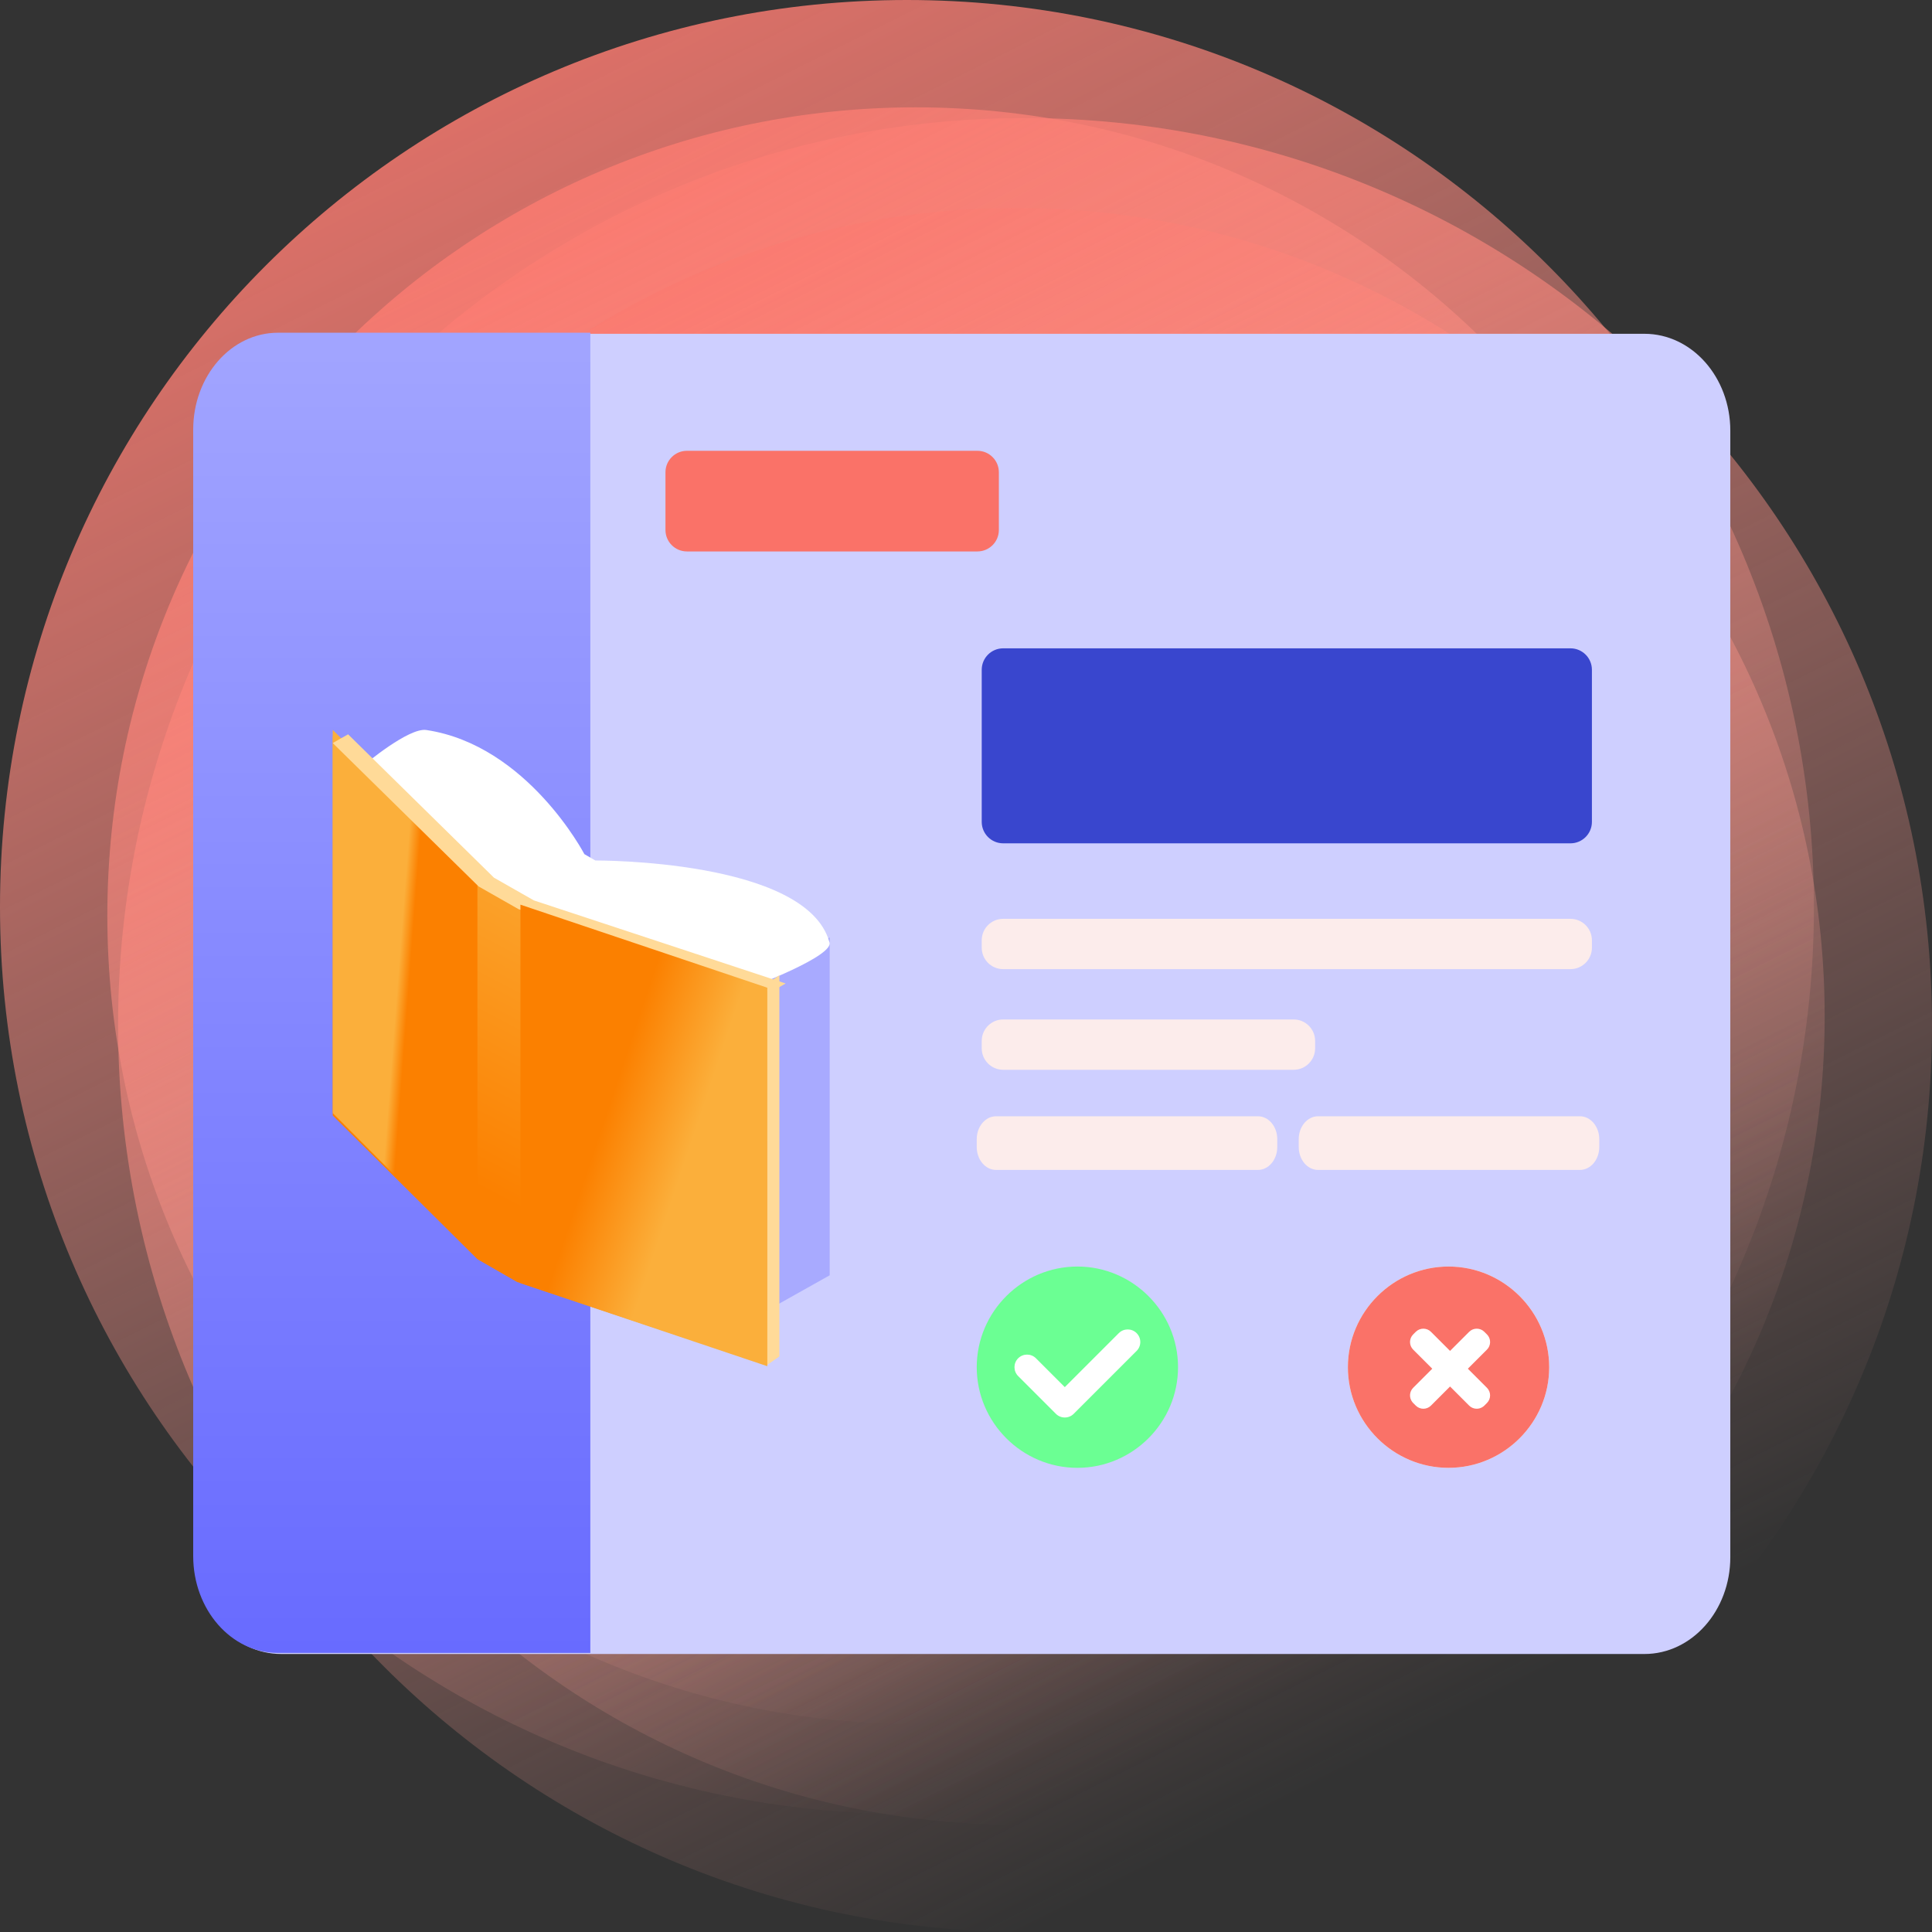
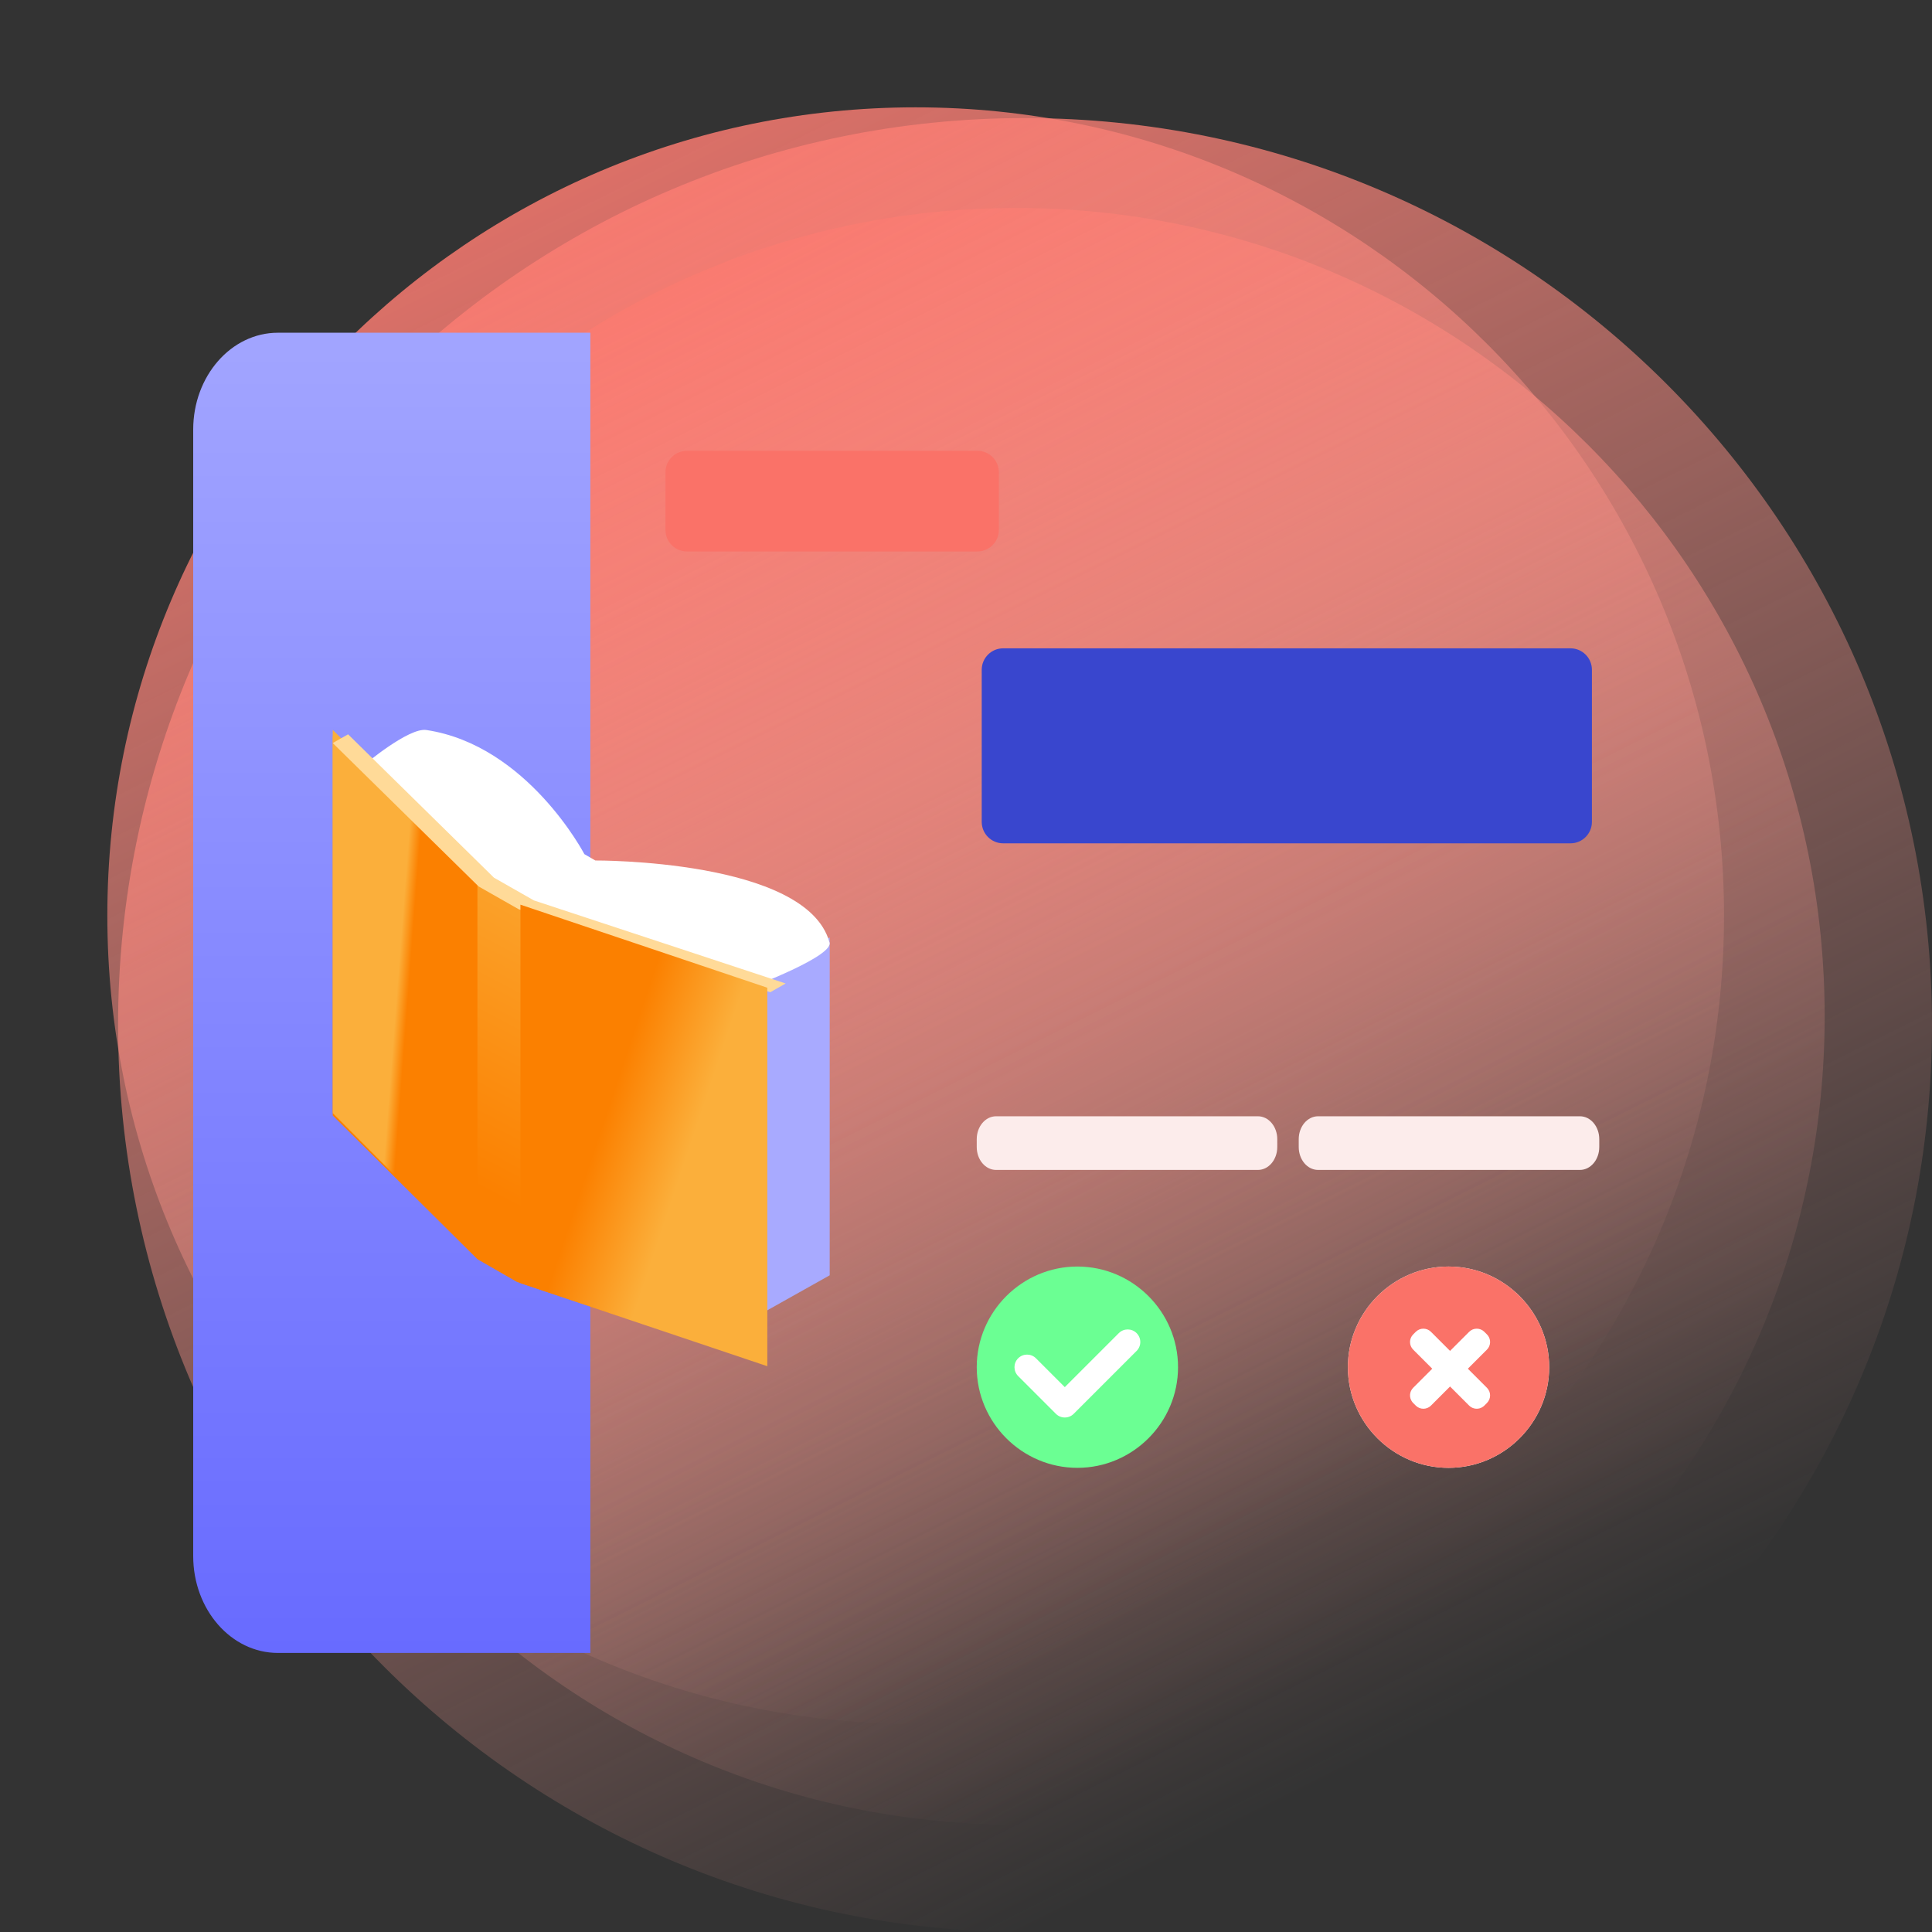
<svg xmlns="http://www.w3.org/2000/svg" width="180" height="180" viewBox="0 0 180 180" fill="none">
  <rect x="0" y="0" width="180" height="180" fill="#333333" stroke="none" />
-   <path d="M84.5 169C131.168 169 169 131.168 169 84.5C169 37.832 131.168 0 84.5 0C37.832 0 0 37.832 0 84.5C0 131.168 37.832 169 84.5 169Z" fill="url(#paint0_linear)" />
  <path d="M95.5 180C142.168 180 180 142.168 180 95.5C180 48.832 142.168 11 95.5 11C48.832 11 11 48.832 11 95.5C11 142.168 48.832 180 95.5 180Z" fill="url(#paint1_linear)" />
  <path d="M85.311 160.623C126.905 160.623 160.623 126.905 160.623 85.311C160.623 43.718 126.905 10 85.311 10C43.718 10 10 43.718 10 85.311C10 126.905 43.718 160.623 85.311 160.623Z" fill="url(#paint2_linear)" />
  <path d="M94.688 170C136.282 170 170 136.282 170 94.689C170 53.096 136.282 19.377 94.688 19.377C53.095 19.377 19.377 53.096 19.377 94.689C19.377 136.282 53.095 170 94.688 170Z" fill="url(#paint3_linear)" />
-   <path d="M153.209 31.099H26.205C21.787 31.099 18.205 35.141 18.205 40.126V145.073C18.205 150.058 21.787 154.099 26.205 154.099H153.209C157.627 154.099 161.209 150.058 161.209 145.073V40.126C161.209 35.141 157.627 31.099 153.209 31.099Z" fill="#CECFFF" />
  <path fill-rule="evenodd" clip-rule="evenodd" d="M25.891 31H55V154H25.891C21.533 154 18 149.959 18 144.973V40.027C18 35.041 21.533 31 25.891 31Z" fill="url(#paint4_linear)" />
-   <path d="M146.315 85.605H93.465C92.36 85.605 91.465 86.5 91.465 87.605V88.293C91.465 89.398 92.36 90.293 93.465 90.293H146.315C147.419 90.293 148.315 89.398 148.315 88.293V87.605C148.315 86.5 147.419 85.605 146.315 85.605Z" fill="#FCECEB" />
  <path d="M146.315 60.403H93.465C92.36 60.403 91.465 61.298 91.465 62.403V76.571C91.465 77.676 92.36 78.571 93.465 78.571H146.315C147.419 78.571 148.315 77.676 148.315 76.571V62.403C148.315 61.298 147.419 60.403 146.315 60.403Z" fill="#3946CE" />
-   <path d="M120.527 94.981H93.465C92.36 94.981 91.465 95.877 91.465 96.981V97.67C91.465 98.775 92.36 99.67 93.465 99.67H120.527C121.632 99.67 122.527 98.775 122.527 97.67V96.981C122.527 95.877 121.632 94.981 120.527 94.981Z" fill="#FCECEB" />
  <path d="M117.197 104H92.803C91.807 104 91 104.955 91 106.133V106.867C91 108.045 91.807 109 92.803 109H117.197C118.193 109 119 108.045 119 106.867V106.133C119 104.955 118.193 104 117.197 104Z" fill="#FCECEB" />
  <path d="M147.197 104H122.803C121.807 104 121 104.955 121 106.133V106.867C121 108.045 121.807 109 122.803 109H147.197C148.193 109 149 108.045 149 106.867V106.133C149 104.955 148.193 104 147.197 104Z" fill="#FCECEB" />
  <path d="M91.062 42H64C62.895 42 62 42.895 62 44V49.377C62 50.482 62.895 51.377 64 51.377H91.062C92.167 51.377 93.062 50.482 93.062 49.377V44C93.062 42.895 92.167 42 91.062 42Z" fill="#FA7268" />
  <path d="M100.377 118C95.22 118 91 122.22 91 127.377C91 132.535 95.22 136.755 100.377 136.755C105.535 136.755 109.755 132.535 109.755 127.377C109.755 122.22 105.535 118 100.377 118Z" fill="#6BFF93" />
  <path d="M104.237 124.204C104.695 123.746 105.437 123.746 105.895 124.204C106.353 124.662 106.353 125.404 105.895 125.862L100.034 131.723C99.576 132.18 98.834 132.18 98.376 131.723L94.86 128.206C94.402 127.748 94.402 127.006 94.86 126.548C95.318 126.091 96.06 126.091 96.518 126.548L99.205 129.236L104.237 124.204Z" fill="white" />
  <path d="M134.956 118C129.799 118 125.579 122.22 125.579 127.377C125.579 132.535 129.799 136.755 134.956 136.755C140.114 136.755 144.334 132.535 144.334 127.377C144.334 122.22 140.114 118 134.956 118Z" fill="white" />
  <path d="M134.956 118C140.114 118 144.334 122.22 144.334 127.377C144.334 132.535 140.114 136.755 134.956 136.755C129.799 136.755 125.579 132.535 125.579 127.377C125.579 122.22 129.799 118 134.956 118ZM133.319 124.082C132.929 123.692 132.295 123.692 131.905 124.082L131.661 124.326C131.271 124.716 131.271 125.35 131.661 125.74L133.44 127.519L131.661 129.299C131.301 129.659 131.273 130.227 131.578 130.619L131.661 130.713L131.905 130.957C132.295 131.347 132.929 131.347 133.319 130.957L135.098 129.177L136.878 130.957C137.239 131.317 137.806 131.345 138.198 131.04L138.292 130.957L138.536 130.713C138.926 130.323 138.926 129.689 138.536 129.299L136.756 127.519L138.536 125.74C138.896 125.38 138.924 124.812 138.619 124.42L138.536 124.326L138.292 124.082C137.902 123.692 137.269 123.692 136.878 124.082L135.098 125.861L133.319 124.082Z" fill="#FA7268" />
  <path fill-rule="evenodd" clip-rule="evenodd" d="M77.301 87.341V118.816L69.682 123.092V91.617L77.301 87.341Z" fill="#A8AAFF" />
  <path fill-rule="evenodd" clip-rule="evenodd" d="M77.264 87.744C77.905 89.017 69.851 92.029 69.851 92.029L48.054 84.455L47.034 83.865L33.931 71.264C33.931 71.264 38.078 67.766 39.719 68.013C49.148 69.428 54.446 79.58 54.446 79.58L55.467 80.17C55.467 80.17 75.077 80.049 77.264 87.744Z" fill="white" />
-   <path fill-rule="evenodd" clip-rule="evenodd" d="M72.612 90.857V126.374L71.439 127.194V91.677L72.612 90.857Z" fill="#FFDA98" />
  <path fill-rule="evenodd" clip-rule="evenodd" d="M31 103.93L44.48 117.316L48.171 119.439L71.44 127.194V91.852L48.171 84.096L44.48 81.974L31 68.586V103.93Z" fill="url(#paint5_linear)" />
  <path fill-rule="evenodd" clip-rule="evenodd" d="M31 103.707L44.48 117.231V81.525L31 68V103.707Z" fill="url(#paint6_linear)" />
  <path fill-rule="evenodd" clip-rule="evenodd" d="M73.198 91.629L71.769 92.443L48.311 84.705L44.59 82.587L31 69.228L32.43 68.414L46.021 81.771L49.74 83.889L73.198 91.629Z" fill="#FFDA98" />
  <path fill-rule="evenodd" clip-rule="evenodd" d="M48.487 119.548L71.487 127.286V92.023L48.487 84.286V119.548Z" fill="url(#paint7_linear)" />
  <defs>
    <linearGradient id="paint0_linear" x1="84.5" y1="169" x2="0" y2="0" gradientUnits="userSpaceOnUse">
      <stop stop-color="#FDABA1" stop-opacity="0" />
      <stop offset="1" stop-color="#FA7268" />
    </linearGradient>
    <linearGradient id="paint1_linear" x1="95.5" y1="180" x2="11" y2="11" gradientUnits="userSpaceOnUse">
      <stop stop-color="#FDABA1" stop-opacity="0" />
      <stop offset="1" stop-color="#FA7268" />
    </linearGradient>
    <linearGradient id="paint2_linear" x1="85.311" y1="160.623" x2="10" y2="10" gradientUnits="userSpaceOnUse">
      <stop stop-color="#FDABA1" stop-opacity="0" />
      <stop offset="1" stop-color="#FA7268" />
    </linearGradient>
    <linearGradient id="paint3_linear" x1="94.688" y1="170" x2="19.377" y2="19.377" gradientUnits="userSpaceOnUse">
      <stop stop-color="#FDABA1" stop-opacity="0" />
      <stop offset="1" stop-color="#FA7268" />
    </linearGradient>
    <linearGradient id="paint4_linear" x1="36.5" y1="31" x2="36.5" y2="154" gradientUnits="userSpaceOnUse">
      <stop offset="0.013" stop-color="#A1A4FF" />
      <stop offset="1" stop-color="#686BFF" />
    </linearGradient>
    <linearGradient id="paint5_linear" x1="47.629" y1="112.288" x2="64.231" y2="80.596" gradientUnits="userSpaceOnUse">
      <stop stop-color="#FB8000" />
      <stop offset="1" stop-color="#FBAF3B" />
    </linearGradient>
    <linearGradient id="paint6_linear" x1="38.021" y1="92.9" x2="36.943" y2="92.818" gradientUnits="userSpaceOnUse">
      <stop stop-color="#FB8000" />
      <stop offset="1" stop-color="#FBAF3B" />
    </linearGradient>
    <linearGradient id="paint7_linear" x1="56.975" y1="102.26" x2="64.939" y2="104.927" gradientUnits="userSpaceOnUse">
      <stop stop-color="#FB8000" />
      <stop offset="1" stop-color="#FBAF3B" />
    </linearGradient>
  </defs>
</svg>